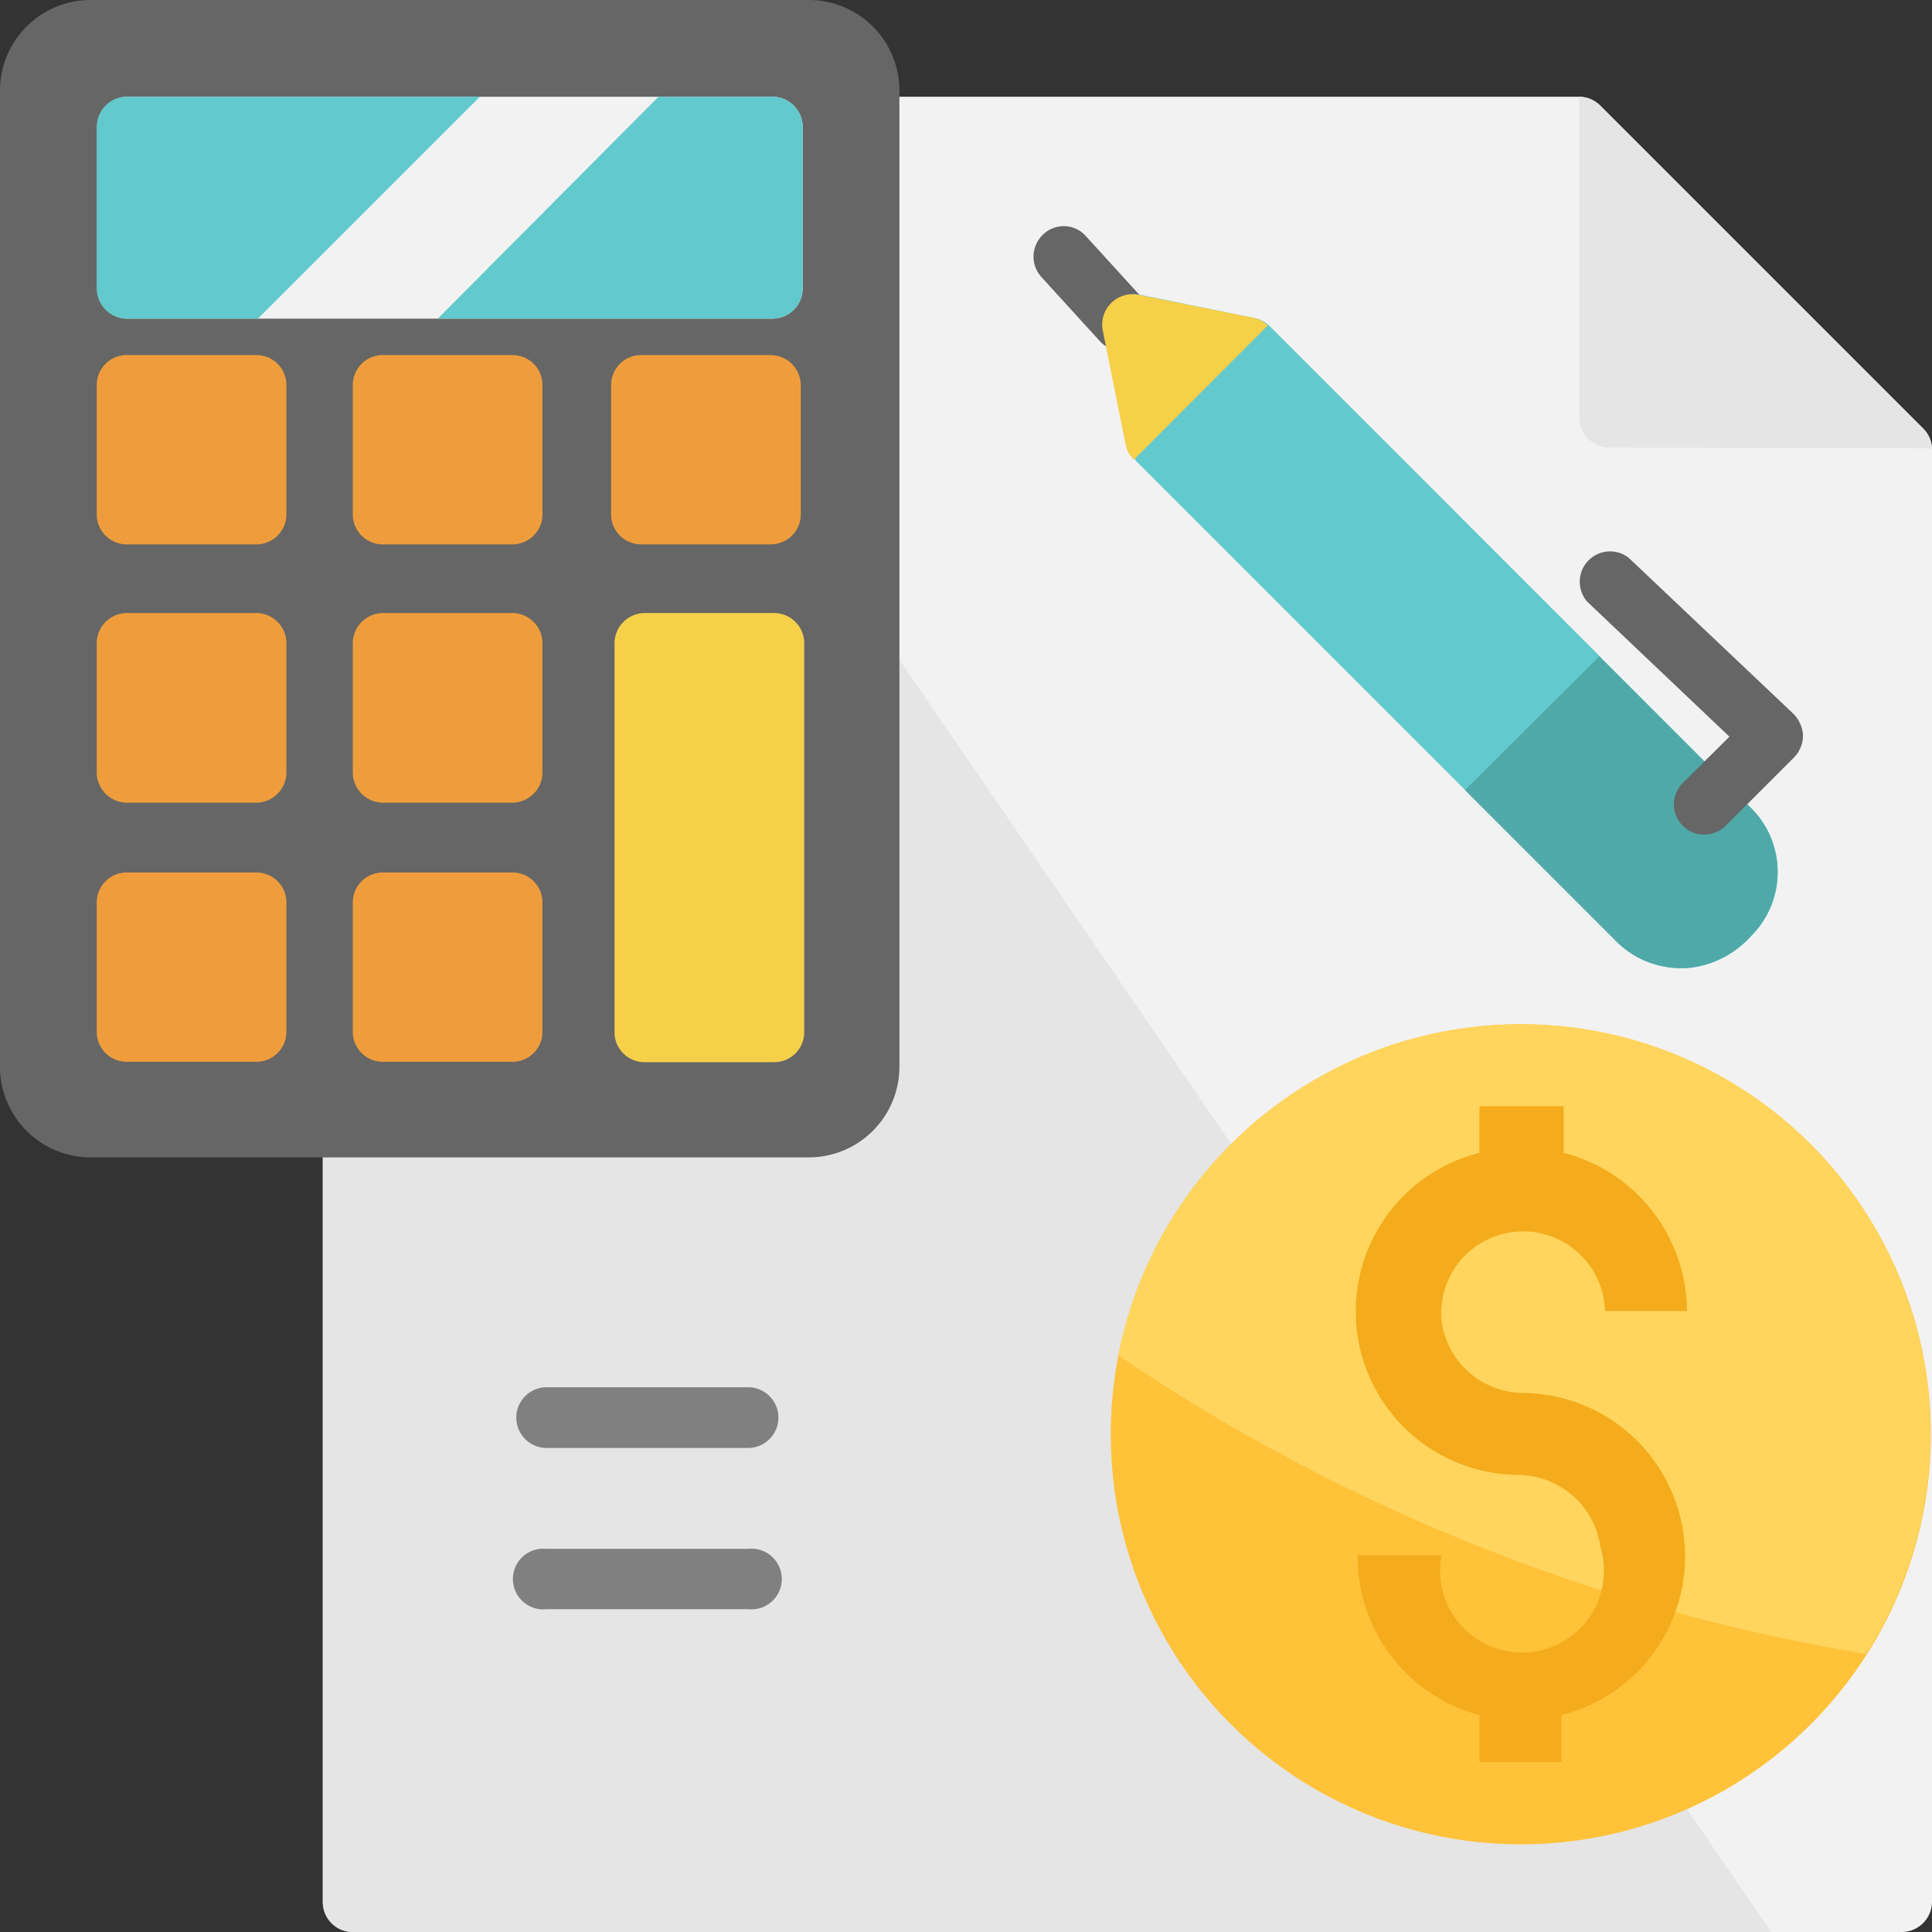
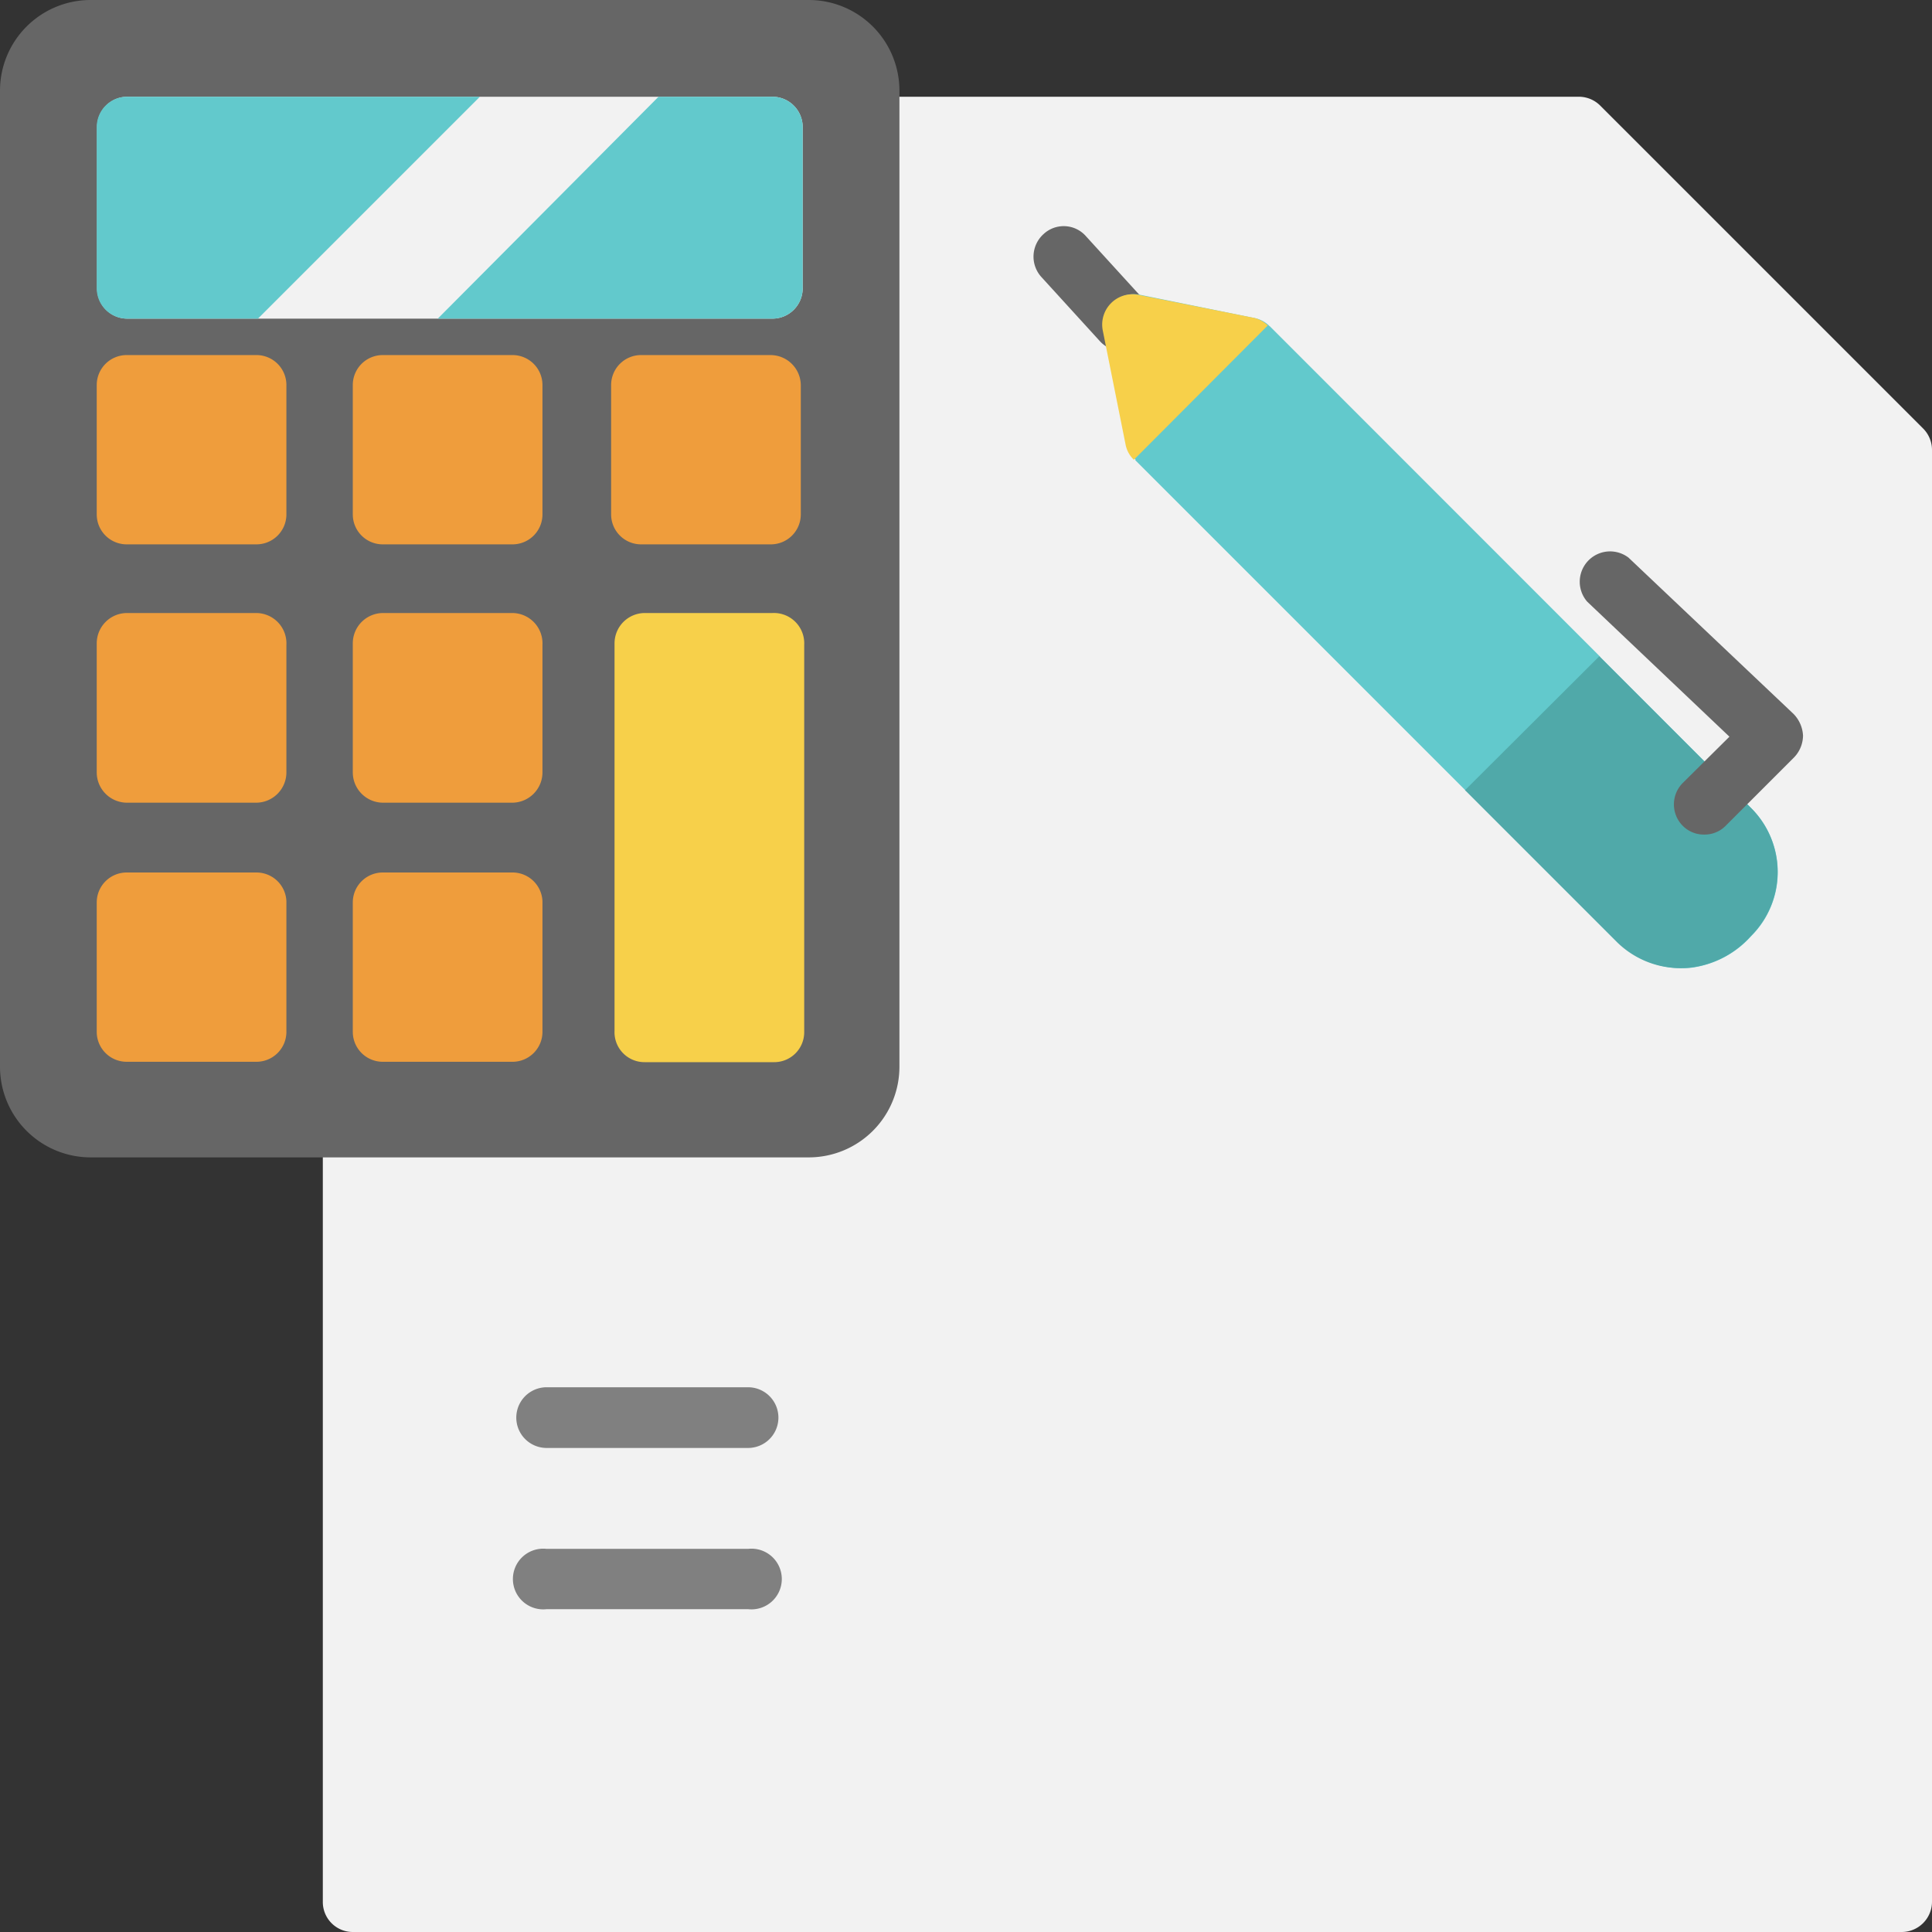
<svg xmlns="http://www.w3.org/2000/svg" viewBox="0 0 50.93 50.93">
  <rect x="0" y="0" width="50.93" height="50.93" fill="#333333" stroke="none" />
  <defs>
    <style>.cls-1{fill:#f2f2f2;}.cls-2{fill:#e5e5e5;}.cls-3{fill:#666;}.cls-4{fill:#62c9cc;}.cls-5{fill:#ef9d3c;}.cls-6{fill:#f7d04a;}.cls-7{fill:#50a9a9;}.cls-8{fill:gray;}.cls-9{fill:#ffc239;}.cls-10{fill:#ffd55d;}.cls-11{fill:#f4ac1c;}</style>
  </defs>
  <title>budget</title>
  <g id="Layer_2" data-name="Layer 2">
    <g id="Design">
      <g id="Pricing_Options" data-name="Pricing Options">
        <g id="Budget">
          <path class="cls-1" d="M50.69,11.29l-8.5-8.5a.8.8,0,0,0-.56-.24H9.3a.79.79,0,0,0-.79.8V50.13a.79.79,0,0,0,.79.8H50.13a.8.8,0,0,0,.8-.8V11.85A.8.8,0,0,0,50.69,11.29Z" />
-           <path class="cls-2" d="M50.93,11.82a.77.77,0,0,0-.24-.53l-8.5-8.5a.8.8,0,0,0-.56-.24h0V11a.8.8,0,0,0,.8.8Z" />
-           <path class="cls-2" d="M9.3,2.55a.79.79,0,0,0-.79.8V50.13a.79.79,0,0,0,.79.8H46.69L13.54,2.55Z" />
          <path class="cls-3" d="M21.32,0H2.39A2.39,2.39,0,0,0,0,2.39V28.12a2.39,2.39,0,0,0,2.39,2.39H21.32a2.39,2.39,0,0,0,2.39-2.39V2.39A2.39,2.39,0,0,0,21.32,0Z" />
          <path class="cls-1" d="M20.36,2.55h-17a.8.8,0,0,0-.8.8V7.6a.8.8,0,0,0,.8.8h17a.8.8,0,0,0,.8-.8V3.35A.8.8,0,0,0,20.36,2.55Z" />
          <path class="cls-4" d="M3.35,2.55a.8.8,0,0,0-.8.8V7.6a.8.8,0,0,0,.8.8H6.8l5.85-5.85Z" />
          <path class="cls-4" d="M20.36,2.55h-3L11.54,8.4h8.82a.8.8,0,0,0,.8-.8V3.35A.8.8,0,0,0,20.36,2.55Z" />
          <path class="cls-5" d="M6.75,9.36H3.35a.79.79,0,0,0-.8.79v3.41a.79.79,0,0,0,.8.79h3.4a.79.79,0,0,0,.8-.79V10.15A.79.79,0,0,0,6.75,9.36Z" />
          <path class="cls-5" d="M13.5,9.36H10.1a.79.79,0,0,0-.8.79v3.41a.79.79,0,0,0,.8.79h3.4a.79.79,0,0,0,.8-.79V10.15A.79.79,0,0,0,13.5,9.36Z" />
          <path class="cls-5" d="M6.75,16.16H3.35a.8.8,0,0,0-.8.8v3.4a.8.8,0,0,0,.8.8h3.4a.8.8,0,0,0,.8-.8V17A.8.8,0,0,0,6.75,16.16Z" />
          <path class="cls-5" d="M13.5,16.16H10.1a.8.8,0,0,0-.8.8v3.4a.8.8,0,0,0,.8.8h3.4a.8.8,0,0,0,.8-.8V17A.8.8,0,0,0,13.5,16.16Z" />
          <path class="cls-5" d="M6.75,23H3.35a.79.79,0,0,0-.8.79v3.41a.79.79,0,0,0,.8.79h3.4a.79.79,0,0,0,.8-.79V23.76A.79.79,0,0,0,6.75,23Z" />
          <path class="cls-5" d="M13.5,23H10.1a.79.79,0,0,0-.8.79v3.41a.79.79,0,0,0,.8.79h3.4a.79.79,0,0,0,.8-.79V23.76A.79.79,0,0,0,13.5,23Z" />
          <path class="cls-5" d="M20.31,9.36h-3.4a.79.79,0,0,0-.8.79v3.41a.79.79,0,0,0,.8.79h3.4a.79.79,0,0,0,.8-.79V10.15A.8.8,0,0,0,20.31,9.36Z" />
          <path class="cls-6" d="M20.36,16.16H17a.8.8,0,0,0-.8.8V27.17A.79.79,0,0,0,17,28h3.4a.79.79,0,0,0,.8-.79V17A.8.8,0,0,0,20.36,16.16Z" />
          <path class="cls-3" d="M29.63,9.25A.79.79,0,0,1,29,9l-1.55-1.7a.8.8,0,0,1,.06-1.13.78.78,0,0,1,1.12.06l1.55,1.7A.79.79,0,0,1,30.16,9,.77.77,0,0,1,29.63,9.25Z" />
          <path class="cls-4" d="M46.16,21.3,33.46,8.59a.77.77,0,0,0-.41-.21l-3-.61a.79.79,0,0,0-.93.94l.6,3a.75.75,0,0,0,.22.41l12.7,12.7a2.41,2.41,0,0,0,1.95.69,2.57,2.57,0,0,0,1.58-.84A2.38,2.38,0,0,0,46.16,21.3Z" />
          <rect class="cls-4" x="33.55" y="8.56" width="5" height="12.33" transform="translate(0.15 29.8) rotate(-45)" />
          <path class="cls-6" d="M30,7.77a.8.8,0,0,0-.93.94l.6,3a.75.75,0,0,0,.22.41l3.53-3.54a.77.77,0,0,0-.41-.21Z" />
          <path class="cls-7" d="M46.16,21.3l-4-4-3.54,3.53,4,4a2.39,2.39,0,0,0,1.92.68,2.53,2.53,0,0,0,1.61-.83A2.38,2.38,0,0,0,46.16,21.3Z" />
          <path class="cls-3" d="M44.92,22a.78.78,0,0,1-.56-.23.8.8,0,0,1,0-1.13l1.23-1.22-3.75-3.56a.8.8,0,0,1,1.09-1.16l4.35,4.12a.88.88,0,0,1,.25.57.84.84,0,0,1-.24.58l-1.8,1.8A.78.78,0,0,1,44.92,22Z" />
          <path class="cls-8" d="M19.72,38.17H14.41a.8.8,0,0,1,0-1.6h5.31a.8.8,0,0,1,0,1.6Z" />
          <path class="cls-8" d="M19.72,42.42H14.41a.8.8,0,1,1,0-1.59h5.31a.8.8,0,1,1,0,1.59Z" />
-           <circle class="cls-9" cx="40.09" cy="37.81" r="10.81" />
-           <path class="cls-10" d="M40.09,27a10.81,10.81,0,0,0-10.61,8.73,49.43,49.43,0,0,0,19.71,7.87A10.79,10.79,0,0,0,40.09,27Z" />
-           <path class="cls-11" d="M40.16,36.72A2.19,2.19,0,0,1,38,34.82a2.16,2.16,0,1,1,4.31-.26h2.16a4.33,4.33,0,0,0-3.25-4.17V29.16H39v1.23a4.31,4.31,0,0,0,1,8.49,2.21,2.21,0,0,1,2.19,1.9A2.16,2.16,0,1,1,38,41H35.79A4.31,4.31,0,0,0,39,45.21v1.24h2.16V45.21a4.31,4.31,0,0,0-1-8.49Z" />
        </g>
      </g>
    </g>
  </g>
</svg>